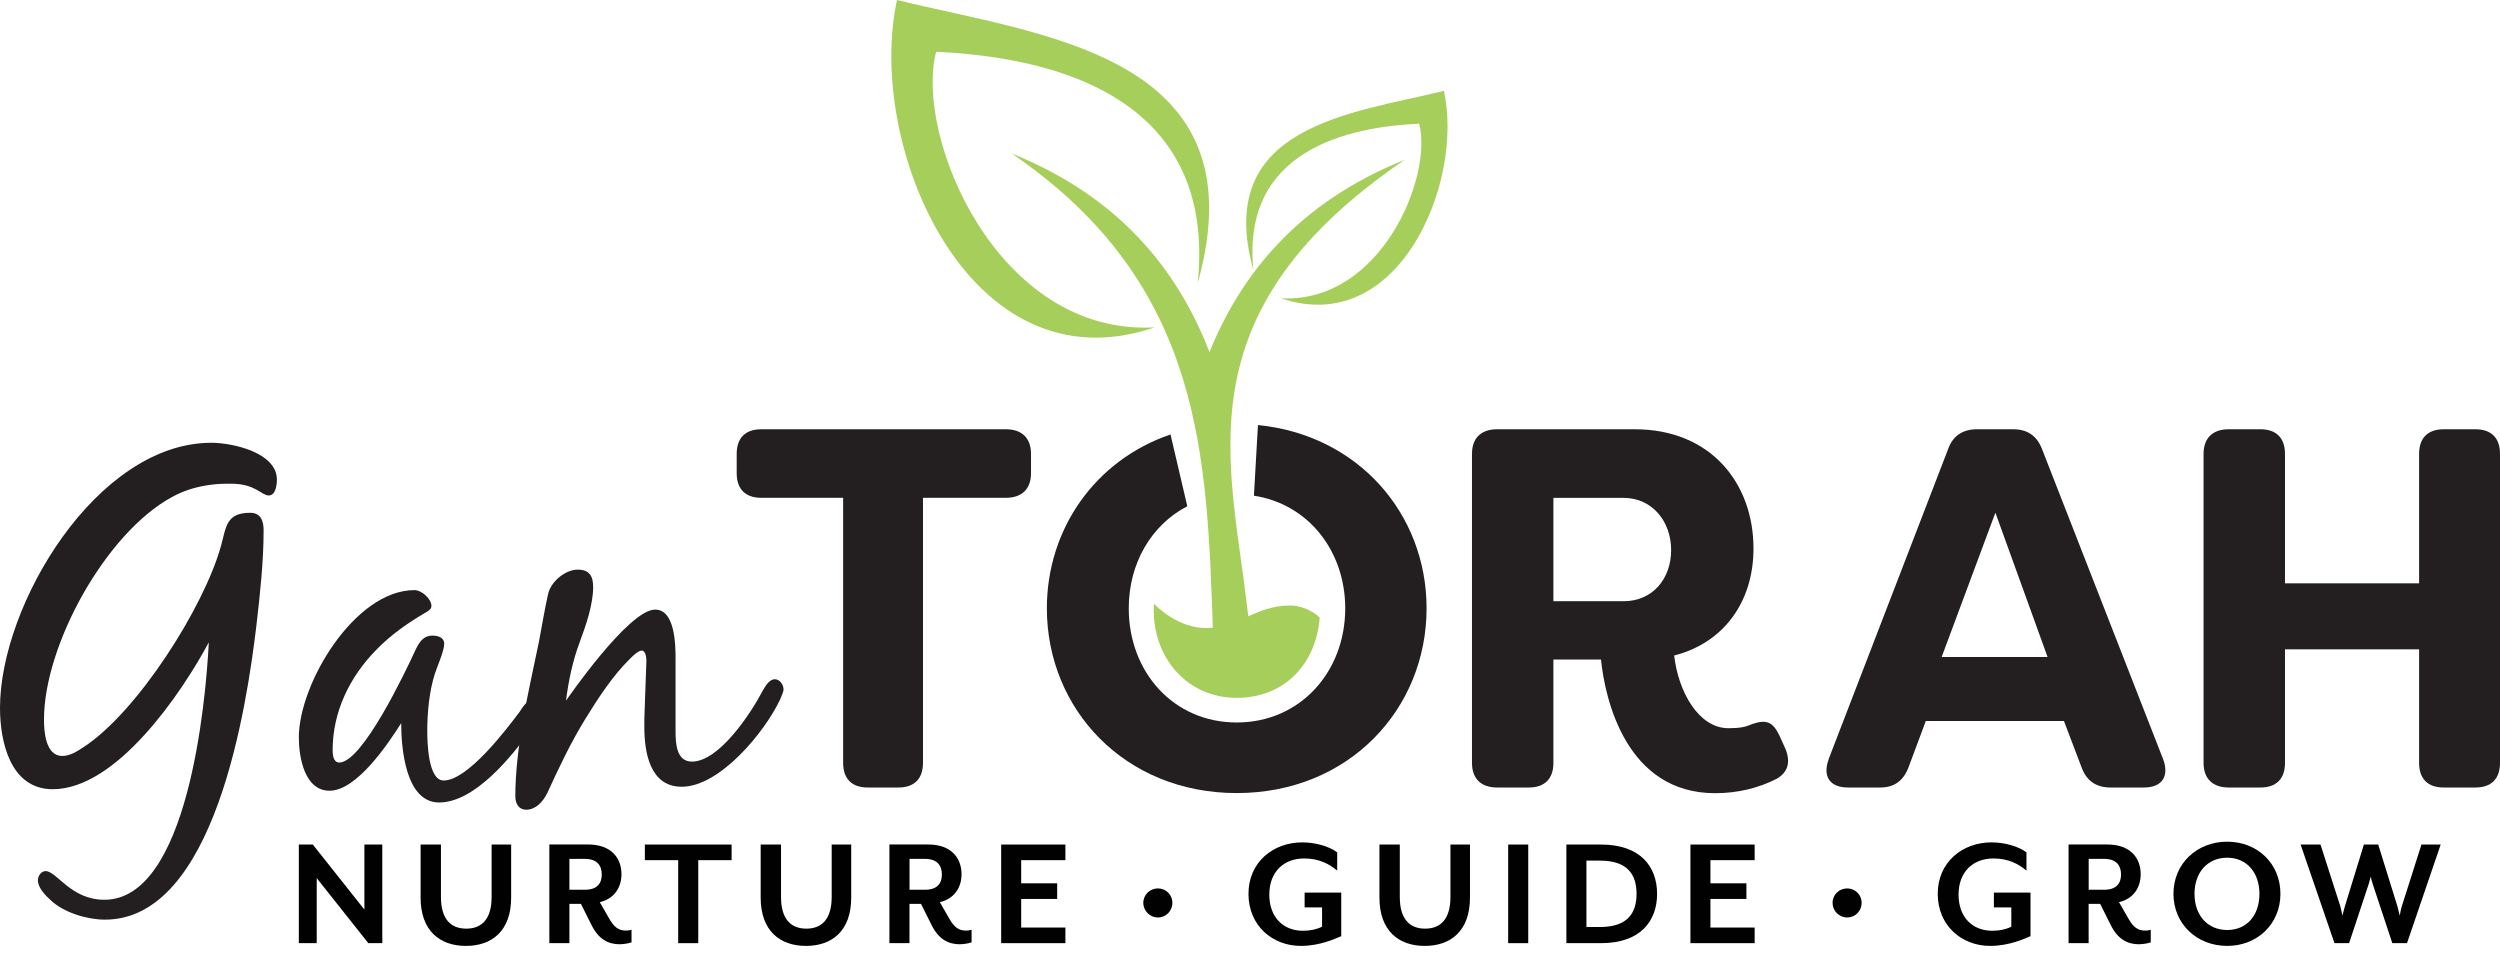
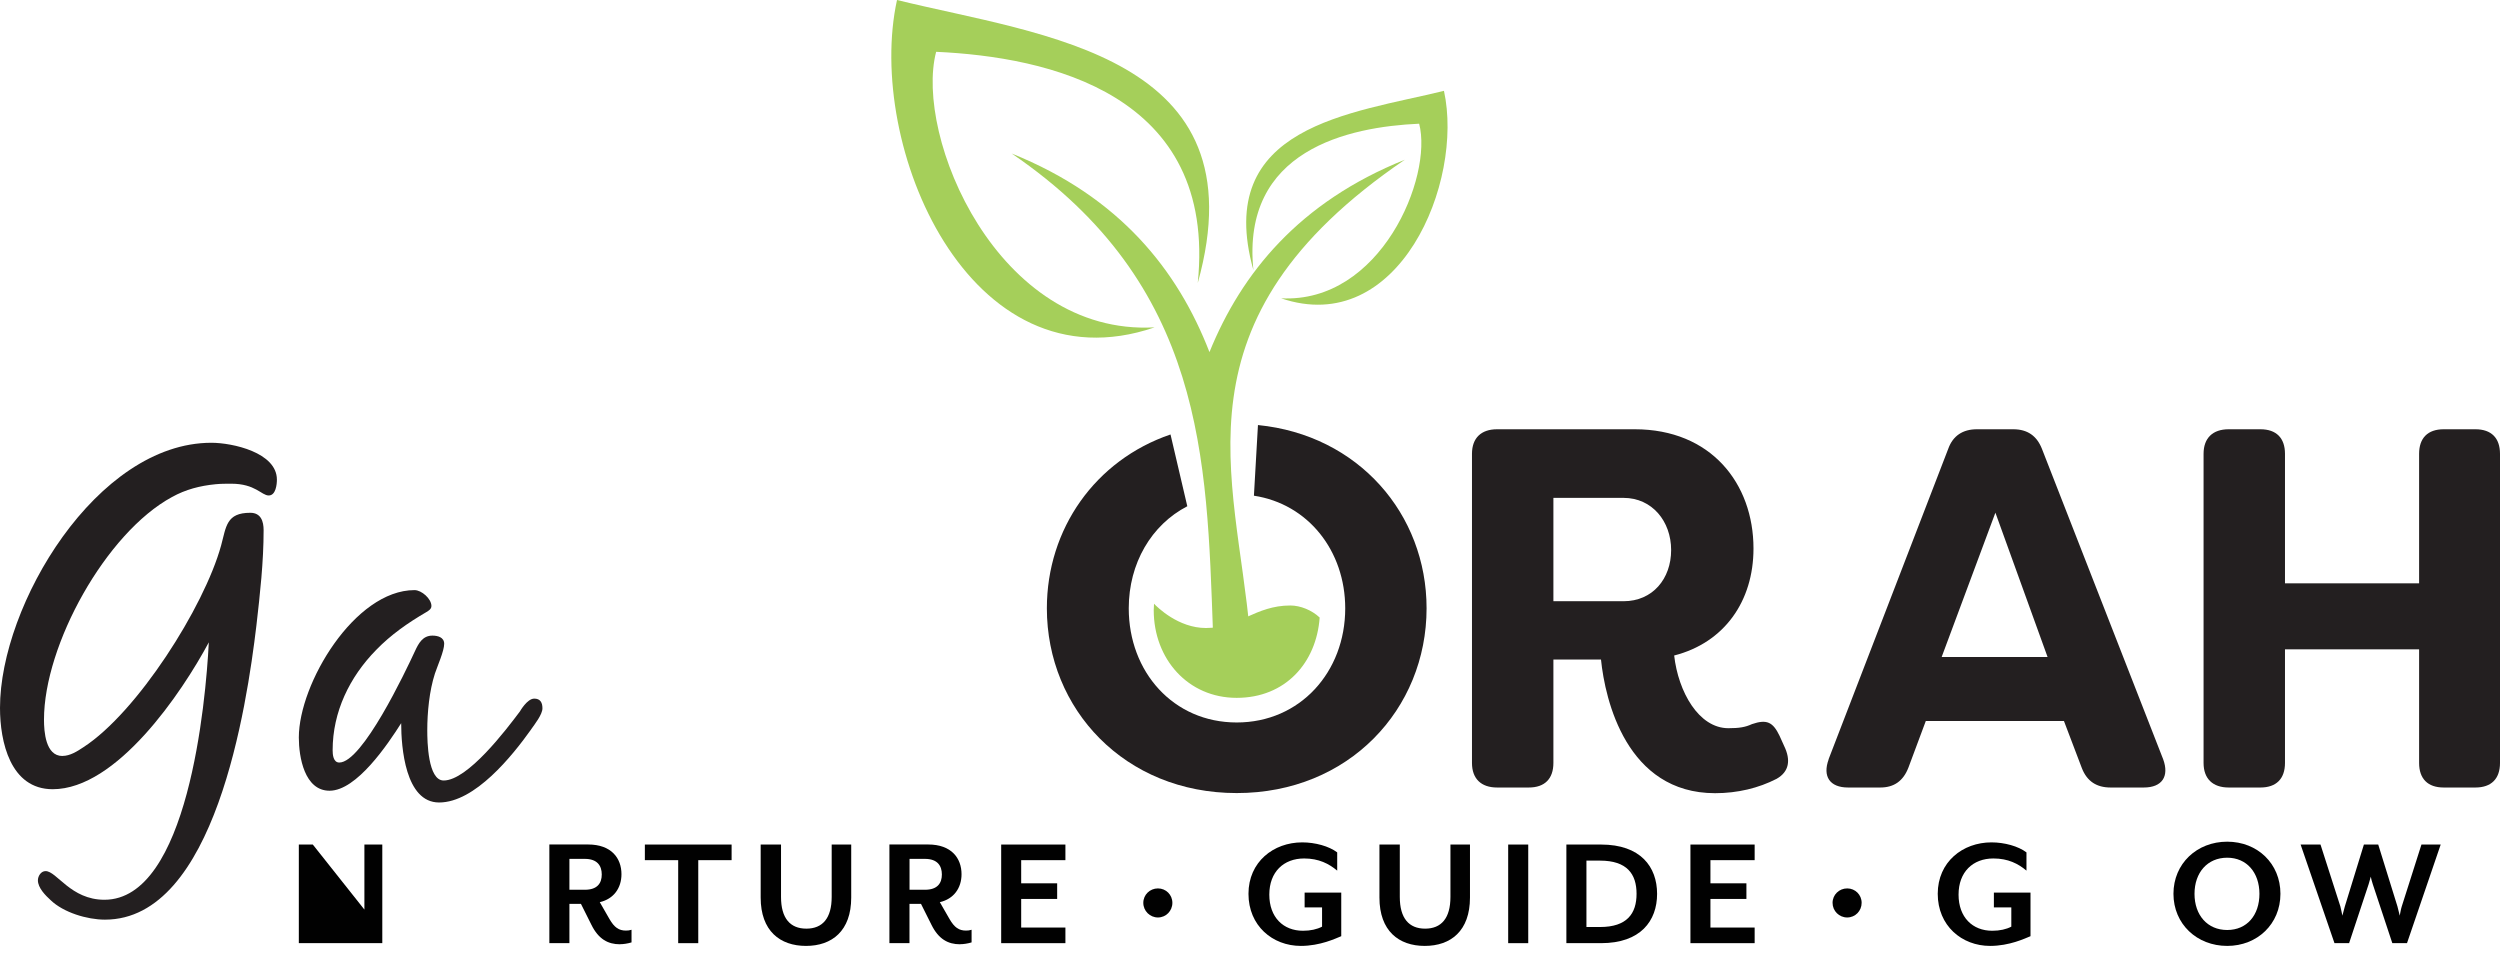
<svg xmlns="http://www.w3.org/2000/svg" width="220" height="84" viewBox="0 0 220 84" fill="none">
  <path d="M106.742 55.589C106.191 40.328 106.001 25.072 89.031 13.511C98.553 17.336 103.649 23.795 106.433 30.986C109.259 24.017 114.339 17.783 123.62 14.057C102.805 28.237 108.791 41.862 109.99 55.703L108.194 55.605L106.747 55.589H106.742Z" fill="#A5CF5A" />
  <path fill-rule="evenodd" clip-rule="evenodd" d="M101.589 28.814C85.221 34.388 76.142 12.744 78.937 -1.52588e-05C91.717 3.15 111.019 4.797 105.403 24.902C107.107 8.205 92.191 5.008 82.38 4.56C80.445 11.962 87.738 29.555 101.589 28.809V28.814Z" fill="#A5CF5A" />
  <path fill-rule="evenodd" clip-rule="evenodd" d="M112.718 26.245C123.085 29.776 128.839 16.064 127.068 7.994C118.972 9.991 106.742 11.03 110.299 23.77C109.223 13.192 118.668 11.164 124.886 10.886C126.111 15.575 121.494 26.719 112.718 26.25V26.245Z" fill="#A5CF5A" />
-   <path d="M90.729 39.937V41.646C90.729 43.041 89.916 43.807 88.521 43.807H81.222V67.139C81.222 68.534 80.455 69.301 79.061 69.301H76.358C74.963 69.301 74.196 68.534 74.196 67.139V43.807H66.99C65.596 43.807 64.829 43.041 64.829 41.646V39.937C64.829 38.542 65.596 37.775 66.99 37.775H88.521C89.916 37.775 90.729 38.542 90.729 39.937Z" fill="#231F20" />
  <path d="M140.888 58.039H136.699V67.139C136.699 68.534 135.932 69.301 134.537 69.301H131.742C130.347 69.301 129.534 68.534 129.534 67.139V39.937C129.534 38.542 130.347 37.775 131.742 37.775H143.858C150.57 37.775 154.307 42.551 154.307 48.27C154.307 52.908 151.739 56.557 147.327 57.684C147.688 60.881 149.489 64.082 152.099 64.082C153.046 64.082 153.586 63.995 154.173 63.722C155.481 63.274 156.021 63.542 156.603 64.756L157.009 65.657C157.596 66.872 157.462 67.906 156.335 68.54C154.76 69.348 152.912 69.801 150.93 69.801C143.138 69.801 141.249 61.601 140.888 58.044V58.039ZM142.87 52.908C145.438 52.908 147.06 50.926 147.06 48.404C147.06 45.882 145.392 43.813 142.87 43.813H136.699V52.908H142.87Z" fill="#231F20" />
  <path d="M160.911 66.826L171.447 39.489C171.853 38.362 172.708 37.775 173.969 37.775H177.165C178.426 37.775 179.24 38.362 179.687 39.489L190.363 66.826C190.903 68.313 190.275 69.301 188.654 69.301H185.725C184.51 69.301 183.656 68.761 183.203 67.593L181.628 63.449H169.47L167.942 67.546C167.489 68.72 166.681 69.301 165.466 69.301H162.63C161.008 69.301 160.375 68.313 160.921 66.826H160.911ZM180.187 57.818L175.595 45.115L170.865 57.818H180.187Z" fill="#231F20" />
  <path d="M193.914 67.139V39.937C193.914 38.542 194.727 37.775 196.122 37.775H198.917C200.312 37.775 201.079 38.542 201.079 39.937V51.333H212.881V39.937C212.881 38.542 213.648 37.775 215.043 37.775H217.838C219.233 37.775 220 38.542 220 39.937V67.139C220 68.534 219.233 69.301 217.838 69.301H215.043C213.648 69.301 212.881 68.534 212.881 67.139V57.139H201.079V67.139C201.079 68.534 200.312 69.301 198.917 69.301H196.122C194.727 69.301 193.914 68.534 193.914 67.139Z" fill="#231F20" />
  <path d="M5.492 66.522C6.166 66.522 6.799 66.115 7.34 65.755C12.07 62.692 17.969 53.417 19.456 48.008C19.909 46.34 19.909 45.125 22.025 45.125C22.972 45.125 23.198 45.892 23.198 46.654C23.198 49.449 22.884 52.239 22.565 55.033C21.711 62.193 18.916 80.929 9.234 80.929C7.659 80.929 5.585 80.296 4.463 79.22C4.015 78.813 3.335 78.139 3.335 77.465C3.335 77.104 3.603 76.657 4.01 76.657C4.998 76.657 6.218 79.179 9.188 79.179C16.527 79.179 18.108 61.838 18.375 56.526C15.987 60.983 10.269 69.451 4.638 69.451C0.901 69.451 0 65.261 0 62.291C0 53.237 8.513 38.964 18.602 38.964C20.45 38.964 24.367 39.818 24.367 42.207C24.367 42.613 24.279 43.602 23.646 43.602C23.013 43.602 22.473 42.567 20.357 42.567C19.909 42.567 19.41 42.567 18.962 42.613C17.608 42.747 16.347 43.066 15.133 43.74C9.322 46.891 3.871 56.758 3.871 63.331C3.871 64.365 4.004 66.527 5.492 66.527V66.522Z" fill="#231F20" />
  <path d="M46.746 64.18C45.079 66.522 41.795 70.619 38.64 70.619C35.665 70.619 35.304 65.755 35.304 63.639C34.131 65.487 31.387 69.584 28.999 69.584C26.791 69.584 26.297 66.609 26.297 64.9C26.297 60.17 31.207 51.93 36.478 51.93C37.106 51.93 37.965 52.697 37.965 53.325C37.965 53.592 37.739 53.731 37.518 53.865C35.896 54.812 34.409 55.847 33.101 57.195C30.759 59.584 29.272 62.646 29.272 66.023C29.272 66.383 29.318 67.103 29.859 67.103C31.887 67.103 35.67 59.131 36.524 57.283C36.838 56.608 37.199 55.934 38.053 55.934C38.501 55.934 39.088 56.068 39.088 56.655C39.088 57.283 38.501 58.59 38.274 59.27C37.78 60.798 37.6 62.692 37.6 64.267C37.6 65.215 37.646 68.684 39.041 68.684C41.157 68.684 44.538 64.226 45.753 62.605C45.753 62.605 46.386 61.478 47.014 61.478C47.555 61.478 47.735 61.838 47.735 62.332C47.735 62.873 47.06 63.727 46.741 64.18H46.746Z" fill="#231F20" />
-   <path d="M45.347 70.125C45.347 65.709 46.52 60.85 47.416 56.526C47.689 55.131 47.91 53.69 48.229 52.29C48.456 51.209 49.717 50.128 50.844 50.128C51.878 50.128 52.197 50.715 52.197 51.662C52.197 53.191 51.564 55.039 51.024 56.48C50.396 58.147 50.031 59.903 49.809 61.658C49.809 61.658 55.306 53.644 57.648 53.644C59.404 53.644 59.45 56.706 59.45 58.014V64.319C59.45 65.353 59.496 67.021 60.891 67.021C63.279 67.021 66.069 62.785 67.104 60.809C67.33 60.402 67.691 59.774 68.185 59.774C68.632 59.774 68.952 60.268 68.952 60.675C68.952 60.901 68.725 61.349 68.638 61.575C67.33 64.37 63.367 69.234 59.99 69.234C57.195 69.234 56.701 66.218 56.701 63.964V63.289L56.882 58.153C56.882 57.926 56.835 57.252 56.475 57.252C56.161 57.252 55.662 57.746 55.44 57.972C53.953 59.414 52.604 61.483 51.523 63.243C50.216 65.359 49.181 67.567 48.147 69.816C47.786 70.537 47.153 71.257 46.299 71.257C45.666 71.257 45.352 70.717 45.352 70.13L45.347 70.125Z" fill="#231F20" />
-   <path d="M32.412 82.998L27.872 77.274V82.998H26.297V74.32H27.527L32.067 80.043V74.32H33.642V82.998H32.412Z" fill="#010101" />
-   <path d="M41.002 83.24C38.717 83.24 37.013 81.922 37.013 78.988V74.32H38.804V78.932C38.804 80.81 39.612 81.721 41.033 81.721C42.454 81.721 43.262 80.81 43.262 78.932V74.32H44.981V78.988C44.981 81.922 43.288 83.24 41.002 83.24Z" fill="#010101" />
+   <path d="M32.412 82.998V82.998H26.297V74.32H27.527L32.067 80.043V74.32H33.642V82.998H32.412Z" fill="#010101" />
  <path d="M54.55 83.096C53.511 83.096 52.672 82.648 52.049 81.392L51.122 79.539H50.108V82.993H48.343V74.315H51.755C53.809 74.315 54.689 75.529 54.689 76.929C54.689 78.16 53.994 79.112 52.78 79.39L53.634 80.877C54.066 81.629 54.473 81.891 55.08 81.891C55.255 81.891 55.4 81.876 55.575 81.819V82.931C55.24 83.034 54.864 83.091 54.55 83.091V83.096ZM50.108 78.299H51.467C52.563 78.299 52.955 77.722 52.955 76.955C52.955 76.188 52.563 75.581 51.467 75.581H50.108V78.299Z" fill="#010101" />
  <path d="M61.447 75.694V82.998H59.681V75.694H56.748V74.32H64.381V75.694H61.447Z" fill="#010101" />
  <path d="M70.928 83.24C68.643 83.24 66.939 81.922 66.939 78.988V74.32H68.73V78.932C68.73 80.81 69.538 81.721 70.959 81.721C72.379 81.721 73.188 80.81 73.188 78.932V74.32H74.907V78.988C74.907 81.922 73.213 83.24 70.928 83.24Z" fill="#010101" />
  <path d="M84.475 83.096C83.436 83.096 82.597 82.648 81.974 81.392L81.047 79.539H80.034V82.993H78.268V74.315H81.681C83.734 74.315 84.615 75.529 84.615 76.929C84.615 78.16 83.92 79.112 82.705 79.39L83.559 80.877C83.992 81.629 84.398 81.891 85.006 81.891C85.181 81.891 85.325 81.876 85.5 81.819V82.931C85.165 83.034 84.79 83.091 84.475 83.091V83.096ZM80.039 78.299H81.397C82.494 78.299 82.885 77.722 82.885 76.955C82.885 76.188 82.494 75.581 81.397 75.581H80.039V78.299Z" fill="#010101" />
  <path d="M88.104 82.998V74.32H93.756V75.694H89.864V77.732H93.03V79.107H89.864V81.624H93.756V82.998H88.104Z" fill="#010101" />
  <path d="M103.169 79.451C103.169 80.162 102.603 80.738 101.898 80.738C101.193 80.738 100.611 80.162 100.611 79.451C100.611 78.741 101.188 78.18 101.898 78.18C102.608 78.18 103.169 78.741 103.169 79.451Z" fill="#010101" />
  <path d="M114.478 83.24C111.977 83.24 109.866 81.459 109.866 78.654C109.866 75.849 112.064 74.129 114.596 74.129C115.739 74.129 116.954 74.464 117.674 75.01V76.615C116.949 76.008 116.053 75.545 114.766 75.545C112.96 75.545 111.699 76.729 111.699 78.726C111.699 80.723 112.929 81.907 114.663 81.907C115.327 81.907 115.894 81.778 116.341 81.546V79.853H114.807V78.551H118.03V82.385C117.535 82.586 116.177 83.24 114.473 83.24H114.478Z" fill="#010101" />
  <path d="M125.38 83.24C123.094 83.24 121.391 81.922 121.391 78.988V74.32H123.182V78.932C123.182 80.81 123.99 81.721 125.411 81.721C126.831 81.721 127.639 80.81 127.639 78.932V74.32H129.358V78.988C129.358 81.922 127.665 83.24 125.38 83.24Z" fill="#010101" />
  <path d="M132.72 82.998V74.32H134.485V82.998H132.72Z" fill="#010101" />
  <path d="M140.893 82.998H137.841V74.32H140.893C144.362 74.32 145.824 76.271 145.824 78.659C145.824 81.047 144.362 82.998 140.893 82.998ZM140.806 75.735H139.606V81.577H140.806C143.178 81.577 144.017 80.394 144.017 78.654C144.017 76.914 143.178 75.735 140.806 75.735Z" fill="#010101" />
  <path d="M148.758 82.998V74.32H154.409V75.694H150.518V77.732H153.684V79.107H150.518V81.624H154.409V82.998H148.758Z" fill="#010101" />
  <path d="M163.824 79.451C163.824 80.162 163.263 80.738 162.553 80.738C161.843 80.738 161.266 80.162 161.266 79.451C161.266 78.741 161.843 78.18 162.553 78.18C163.263 78.18 163.824 78.741 163.824 79.451Z" fill="#010101" />
  <path d="M175.132 83.24C172.631 83.24 170.521 81.459 170.521 78.654C170.521 75.849 172.718 74.129 175.251 74.129C176.393 74.129 177.608 74.464 178.329 75.01V76.615C177.608 76.008 176.713 75.545 175.421 75.545C173.614 75.545 172.353 76.729 172.353 78.726C172.353 80.723 173.583 81.907 175.318 81.907C175.982 81.907 176.548 81.778 176.996 81.546V79.853H175.462V78.551H178.684V82.385C178.19 82.586 176.831 83.24 175.127 83.24H175.132Z" fill="#010101" />
-   <path d="M188.242 83.096C187.202 83.096 186.363 82.648 185.74 81.392L184.814 79.539H183.8V82.993H182.034V74.315H185.447C187.5 74.315 188.381 75.529 188.381 76.929C188.381 78.16 187.686 79.112 186.471 79.39L187.325 80.877C187.758 81.629 188.164 81.891 188.772 81.891C188.947 81.891 189.091 81.876 189.266 81.819V82.931C188.931 83.034 188.556 83.091 188.242 83.091V83.096ZM183.805 78.299H185.164C186.26 78.299 186.651 77.722 186.651 76.955C186.651 76.188 186.26 75.581 185.164 75.581H183.805V78.299Z" fill="#010101" />
  <path d="M195.994 83.24C193.333 83.24 191.264 81.315 191.264 78.654C191.264 75.993 193.333 74.068 195.994 74.068C198.655 74.068 200.678 75.993 200.678 78.654C200.678 81.315 198.64 83.24 195.994 83.24ZM195.994 75.478C194.259 75.478 193.117 76.78 193.117 78.659C193.117 80.538 194.259 81.84 195.994 81.84C197.729 81.84 198.83 80.538 198.83 78.659C198.83 76.78 197.703 75.478 195.994 75.478Z" fill="#010101" />
  <path d="M211.811 82.998H210.524L208.805 77.81C208.733 77.619 208.63 77.187 208.63 77.146C208.615 77.161 208.502 77.64 208.44 77.81L206.721 82.998H205.434L202.454 74.32H204.204L205.954 79.771C206.01 79.956 206.113 80.522 206.129 80.579L206.345 79.771L208.023 74.32H209.284L210.977 79.771C211.034 79.971 211.178 80.579 211.178 80.579C211.178 80.579 211.281 79.971 211.353 79.771L213.088 74.32H214.781L211.816 82.998H211.811Z" fill="#010101" />
  <path d="M110.7 37.41L110.345 43.622C115.116 44.348 118.38 48.476 118.38 53.536C118.38 59.12 114.416 63.578 108.832 63.578C103.247 63.578 99.33 59.12 99.33 53.536C99.33 49.562 101.327 46.185 104.482 44.549L103.005 38.233C96.381 40.493 92.124 46.546 92.124 53.53C92.124 62.404 98.97 69.79 108.832 69.79C118.694 69.79 125.539 62.404 125.539 53.53C125.539 45.233 119.538 38.279 110.7 37.404V37.41Z" fill="#231F20" />
  <path fill-rule="evenodd" clip-rule="evenodd" d="M116.131 54.344C115.446 53.695 114.437 53.283 113.547 53.283C110.469 53.283 109.002 55.265 106.125 55.265C103.69 55.265 101.847 53.433 101.554 53.129C101.544 53.314 101.528 53.505 101.528 53.695C101.528 57.983 104.539 61.411 108.827 61.411C113.115 61.411 115.843 58.328 116.131 54.344Z" fill="#A5CF5A" />
</svg>